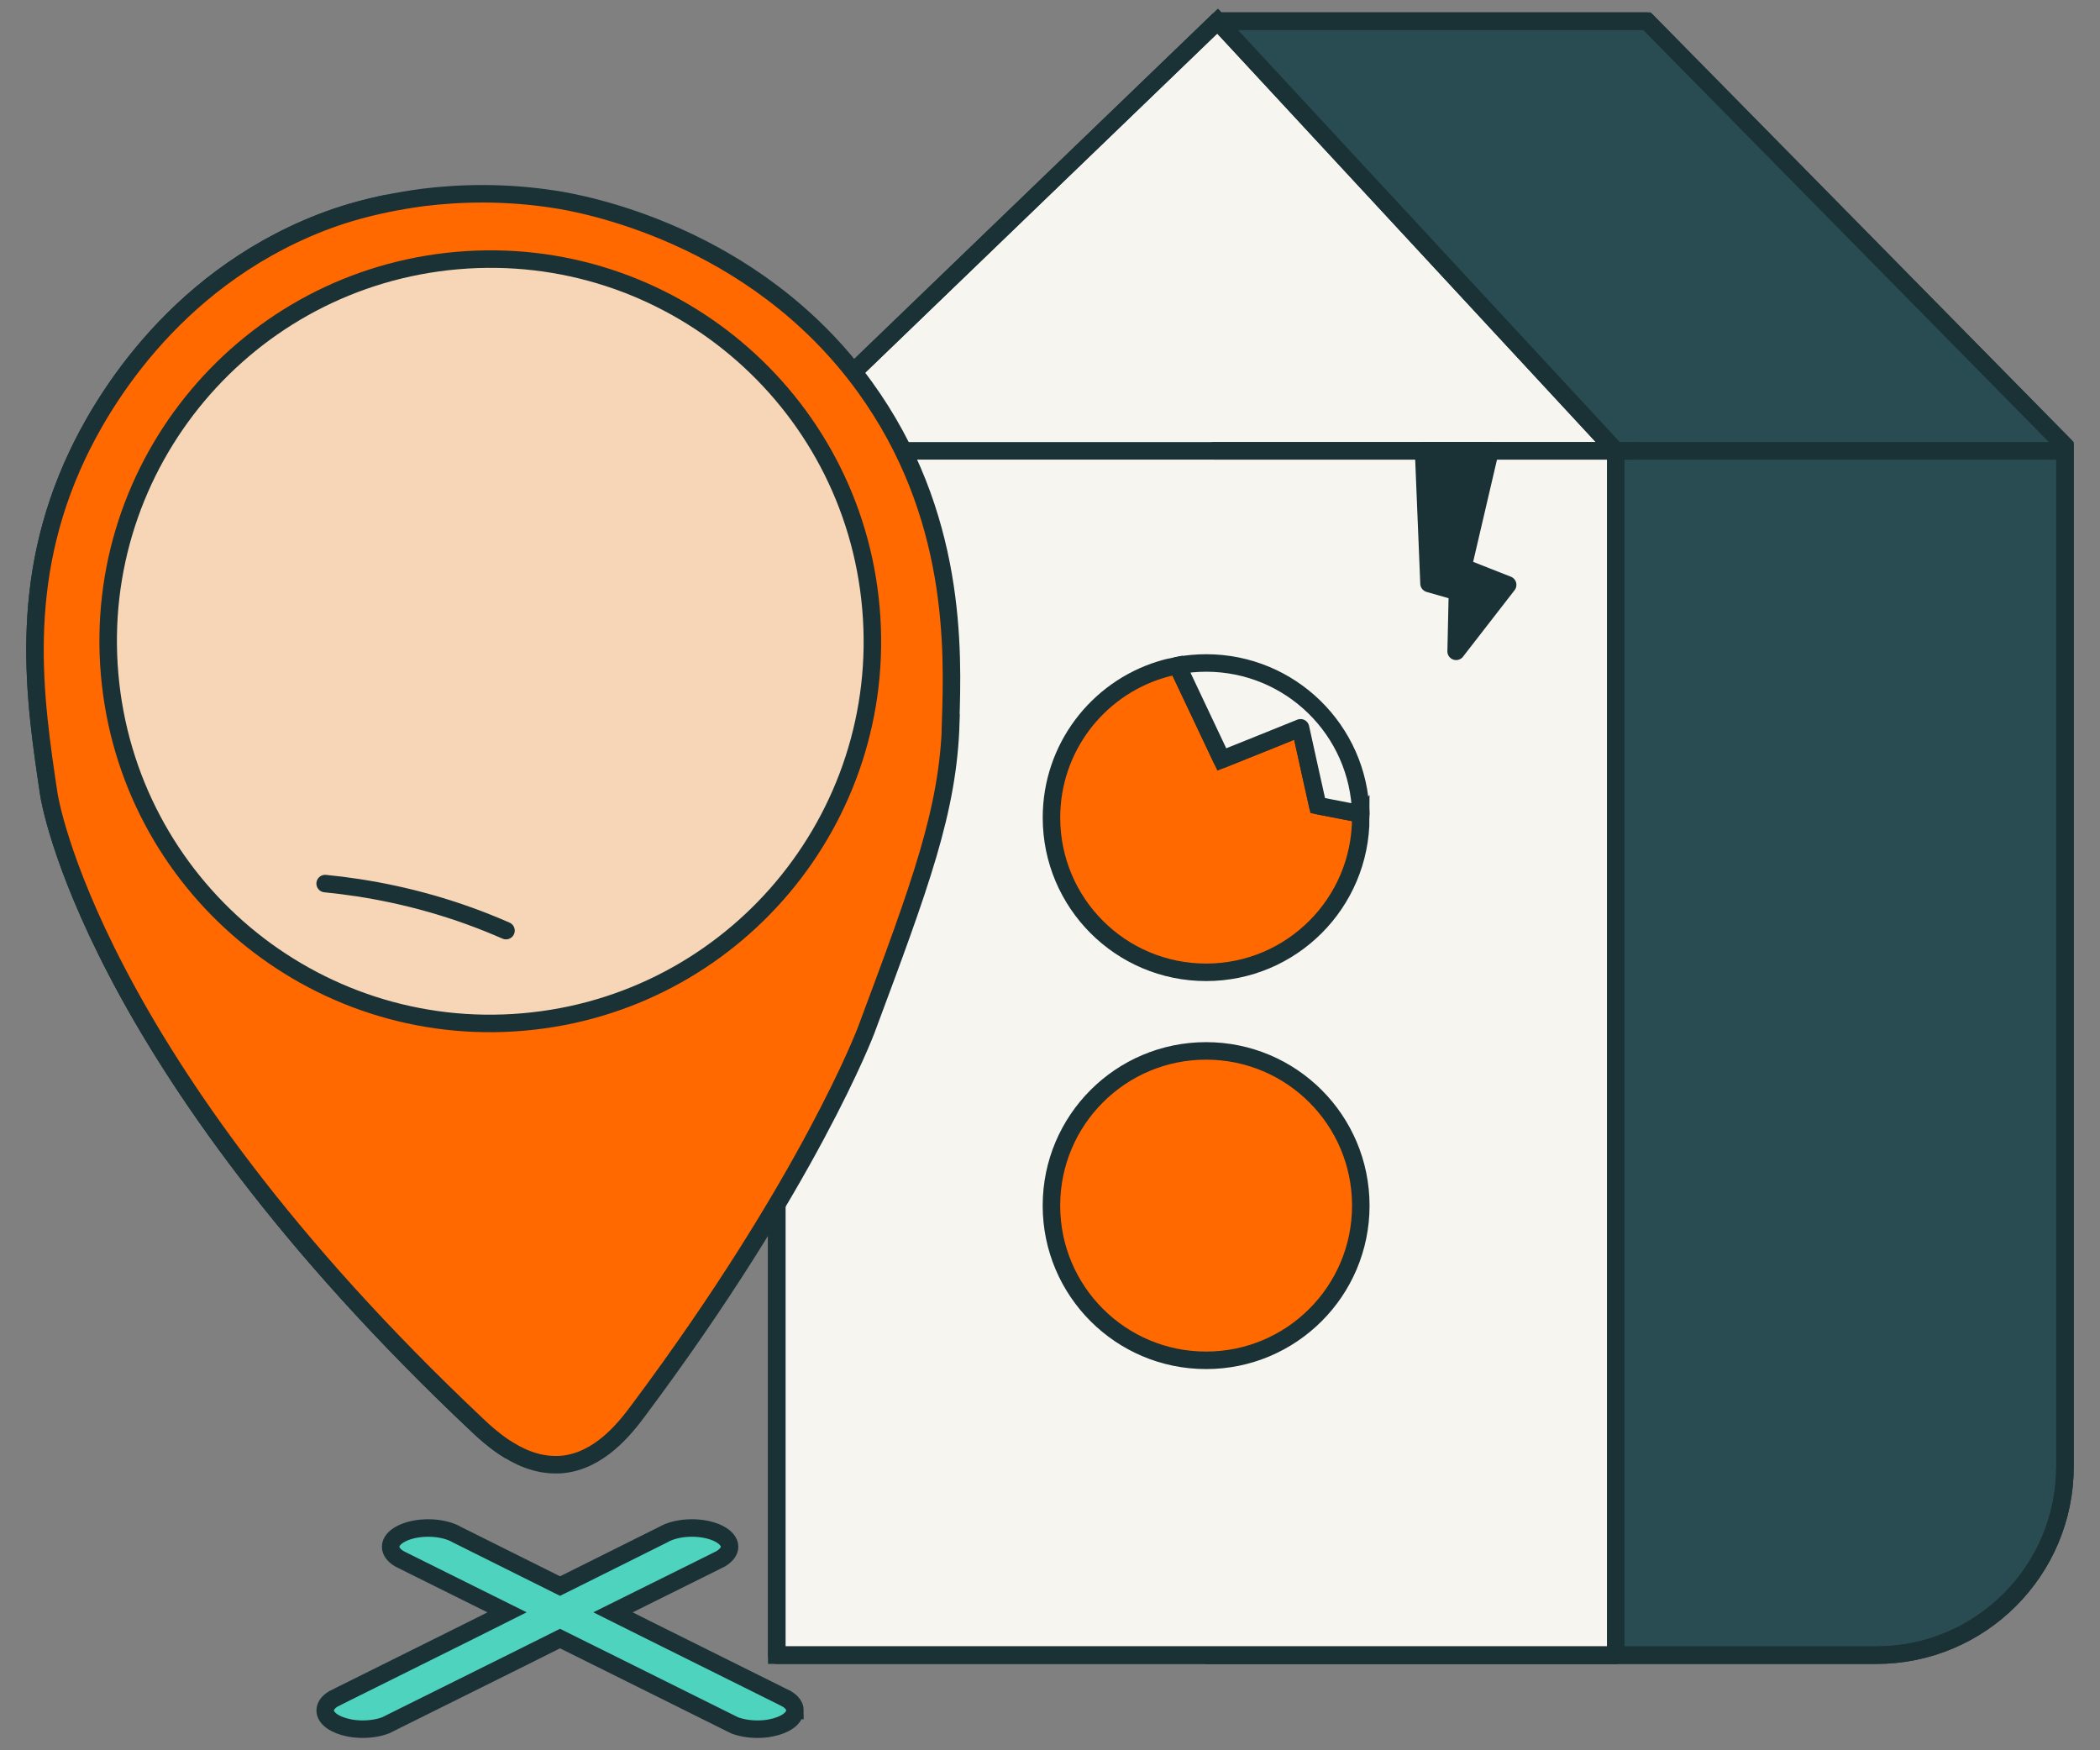
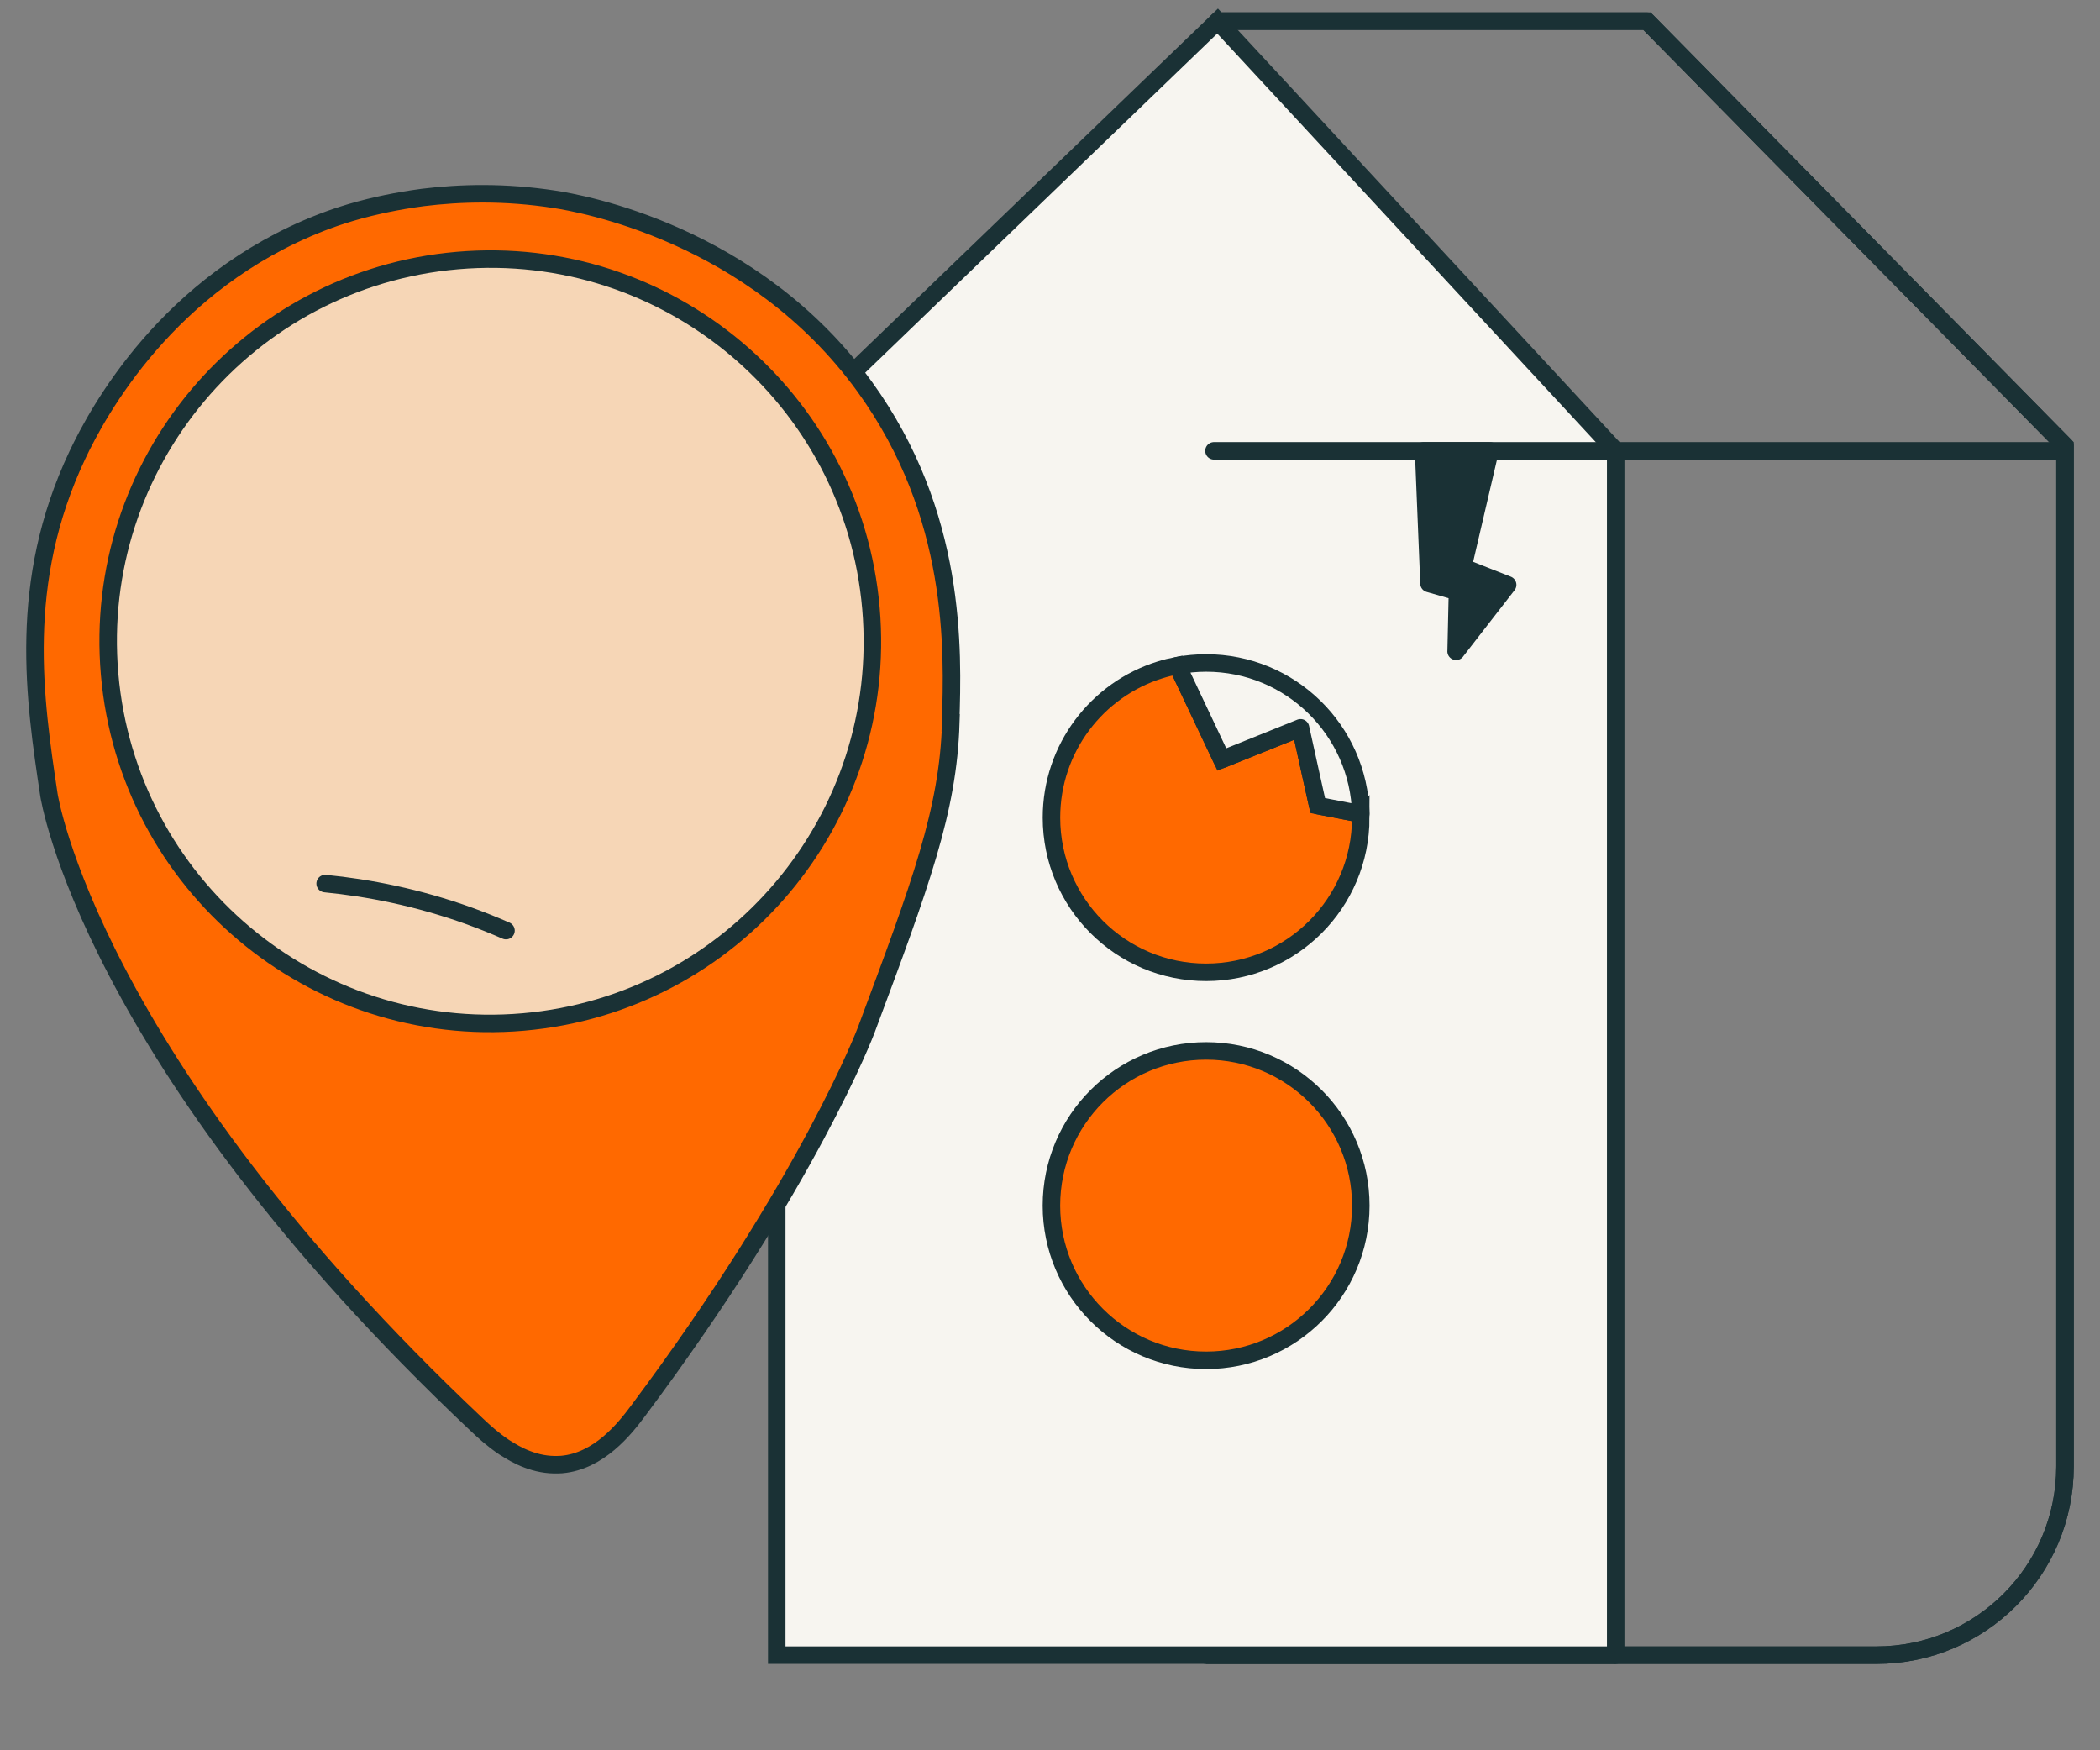
<svg xmlns="http://www.w3.org/2000/svg" width="60" height="50" viewBox="0 0 60 50" fill="none">
  <rect x="0" y="0" width="60" height="50" fill="#808080" stroke="none" />
-   <path d="M34.788 0.604H47.056L59 12.734V41.893C59 44.87 56.586 47.283 53.61 47.283H34.464" fill="#284C52" />
  <path d="M34.788 0.604H47.056L59 12.734V41.893C59 44.87 56.586 47.283 53.61 47.283H34.464" stroke="#1A3135" stroke-width="0.5" stroke-miterlimit="10" />
  <path d="M34.788 0.604H47.056L59 12.734V41.893C59 44.87 56.586 47.283 53.61 47.283H34.464" stroke="#1A3135" stroke-width="0.5" stroke-linecap="round" stroke-linejoin="round" />
  <path d="M46.164 47.282H22.193V15.024C22.193 13.56 22.789 12.157 23.845 11.143L34.788 0.602L46.164 12.877" fill="#F7F5F0" />
  <path d="M46.164 47.282H22.193V15.024C22.193 13.56 22.789 12.157 23.845 11.143L34.788 0.602L46.164 12.877" stroke="#1A3135" stroke-width="0.5" stroke-miterlimit="10" />
-   <path d="M46.164 47.282H22.193V15.024C22.193 13.56 22.789 12.157 23.845 11.143L34.788 0.602L46.164 12.877" stroke="#1A3135" stroke-width="0.5" stroke-linecap="round" stroke-linejoin="round" />
  <path d="M38.879 23.357C38.879 25.797 36.901 27.776 34.46 27.776C32.018 27.776 30.042 25.797 30.042 23.357C30.042 21.374 31.347 19.695 33.146 19.136C33.307 19.085 33.469 19.046 33.639 19.013L34.908 21.695L36.274 21.146L37.156 20.79L37.443 22.091L37.648 23.012L38.876 23.251C38.878 23.286 38.878 23.321 38.878 23.358L38.879 23.357Z" fill="#FF6900" stroke="#1A3135" stroke-width="0.5" stroke-miterlimit="10" />
-   <path d="M22.64 12.879H46.732" stroke="#1A3135" stroke-width="0.5" stroke-linecap="round" stroke-linejoin="round" />
  <path d="M34.685 12.879H58.777" stroke="#1A3135" stroke-width="0.5" stroke-linecap="round" stroke-linejoin="round" />
  <path d="M46.163 12.879V47.283" stroke="#1A3135" stroke-width="0.5" stroke-linecap="round" stroke-linejoin="round" />
  <path d="M34.46 38.86C36.9 38.86 38.88 36.882 38.88 34.441C38.88 31.999 36.902 30.021 34.46 30.021C32.019 30.021 30.041 31.999 30.041 34.441C30.041 36.882 32.019 38.86 34.46 38.86Z" fill="#FF6900" stroke="#1A3135" stroke-width="0.5" stroke-miterlimit="10" />
  <path d="M38.878 23.251L37.65 23.013L37.445 22.092L37.158 20.791L36.276 21.147L34.91 21.696L33.642 19.014C33.907 18.966 34.181 18.939 34.462 18.939C36.867 18.939 38.823 20.856 38.88 23.249L38.878 23.251Z" fill="#F7F5F0" stroke="#1A3135" stroke-width="0.5" stroke-linecap="round" stroke-linejoin="round" />
  <path d="M41.603 18.606L43.076 16.707L41.797 16.204L42.573 12.879H40.674L40.829 16.669L41.642 16.902L41.604 18.606H41.603Z" fill="#1A3135" stroke="#1A3135" stroke-width="0.5" stroke-linecap="round" stroke-linejoin="round" />
-   <path d="M22.712 48.863C22.712 49.092 22.425 49.284 22.025 49.361C21.903 49.387 21.772 49.397 21.638 49.397C21.396 49.397 21.167 49.355 20.988 49.287C19.68 48.637 18.372 47.987 17.066 47.337H17.064C16.71 47.16 16.357 46.983 16.001 46.808C15.648 46.983 15.295 47.16 14.942 47.337C13.632 47.987 12.325 48.636 11.018 49.287C10.838 49.355 10.611 49.397 10.367 49.397C10.229 49.397 10.101 49.385 9.98 49.361C9.577 49.284 9.291 49.09 9.291 48.863C9.291 48.739 9.372 48.628 9.514 48.538H9.515L9.711 48.438C10.95 47.823 12.192 47.204 13.429 46.589C13.783 46.412 14.135 46.235 14.487 46.059C13.607 45.621 12.726 45.183 11.845 44.746C11.748 44.695 11.65 44.647 11.55 44.599C11.499 44.576 11.453 44.55 11.404 44.525C11.251 44.433 11.161 44.314 11.161 44.186C11.161 43.891 11.642 43.65 12.237 43.65C12.563 43.65 12.857 43.724 13.054 43.84C14.036 44.331 15.015 44.818 16.001 45.309C16.983 44.818 17.969 44.331 18.948 43.84C19.147 43.723 19.441 43.65 19.769 43.65C20.362 43.65 20.845 43.891 20.845 44.186C20.845 44.314 20.75 44.432 20.6 44.525C20.553 44.547 20.502 44.573 20.454 44.599C20.354 44.647 20.258 44.697 20.159 44.746C19.277 45.184 18.396 45.624 17.515 46.059C17.869 46.235 18.221 46.412 18.575 46.589C19.814 47.204 21.053 47.823 22.293 48.438L22.489 48.538H22.49C22.632 48.628 22.713 48.739 22.713 48.863H22.712Z" fill="#4ED3BF" stroke="#1A3135" stroke-width="0.5" stroke-miterlimit="10" />
-   <path d="M24.008 20.921C23.983 21.744 23.88 22.52 23.7 23.343C23.335 25.029 22.636 26.894 21.589 29.703C21.589 29.703 19.958 34.044 15.071 40.578C14.914 40.79 14.695 41.076 14.41 41.341C14.09 41.127 13.826 40.888 13.633 40.706C2.534 30.241 1.399 22.703 1.399 22.703C0.991 19.98 0.485 16.645 2.213 12.995C2.797 11.761 4.786 8.068 9.177 6.357C9.408 6.268 10.001 6.041 10.868 5.851C10.926 5.839 10.986 5.826 11.046 5.813C11.567 5.829 12.119 5.877 12.688 5.965C13.207 6.045 15.941 6.513 18.619 8.42C18.62 8.42 18.62 8.422 18.62 8.422C19.647 9.157 20.664 10.1 21.548 11.318C24.19 14.965 24.074 18.832 24.001 20.918H24.003L24.008 20.921Z" fill="#FF6900" stroke="#1A3135" stroke-width="0.5" stroke-miterlimit="10" />
  <path d="M27.166 20.648C27.088 23.157 26.308 25.248 24.747 29.431C24.747 29.431 23.112 33.772 18.229 40.306C17.852 40.813 17.114 41.745 16.045 41.837L15.946 41.841C15.634 41.852 15.341 41.793 15.07 41.689C14.942 41.643 14.82 41.583 14.704 41.521C14.602 41.465 14.504 41.403 14.409 41.345C14.089 41.131 13.825 40.892 13.633 40.709C2.533 30.244 1.398 22.706 1.398 22.706C0.99 19.983 0.484 16.647 2.212 12.997C2.796 11.763 4.785 8.071 9.176 6.359C9.407 6.271 10 6.043 10.867 5.854C10.925 5.842 10.985 5.828 11.045 5.816C11.36 5.751 11.706 5.691 12.082 5.641C13.14 5.51 14.424 5.474 15.844 5.694C16.563 5.804 21.526 6.654 24.706 11.048C27.347 14.695 27.229 18.562 27.16 20.648H27.161H27.166Z" fill="#FF6900" stroke="#1A3135" stroke-width="0.5" stroke-miterlimit="10" />
  <path d="M14.951 29.195C20.957 28.675 25.407 23.382 24.884 17.376C24.365 11.37 19.071 6.921 13.065 7.443C7.06 7.964 2.61 13.256 3.132 19.262C3.652 25.269 8.946 29.717 14.951 29.195Z" fill="#F6D6B6" stroke="#1A3135" stroke-width="0.5" stroke-miterlimit="10" />
  <path d="M9.29 25.241C10.518 25.362 11.927 25.63 13.423 26.171C13.785 26.302 14.129 26.442 14.457 26.585" stroke="#1A3135" stroke-width="0.5" stroke-linecap="round" stroke-linejoin="round" />
</svg>